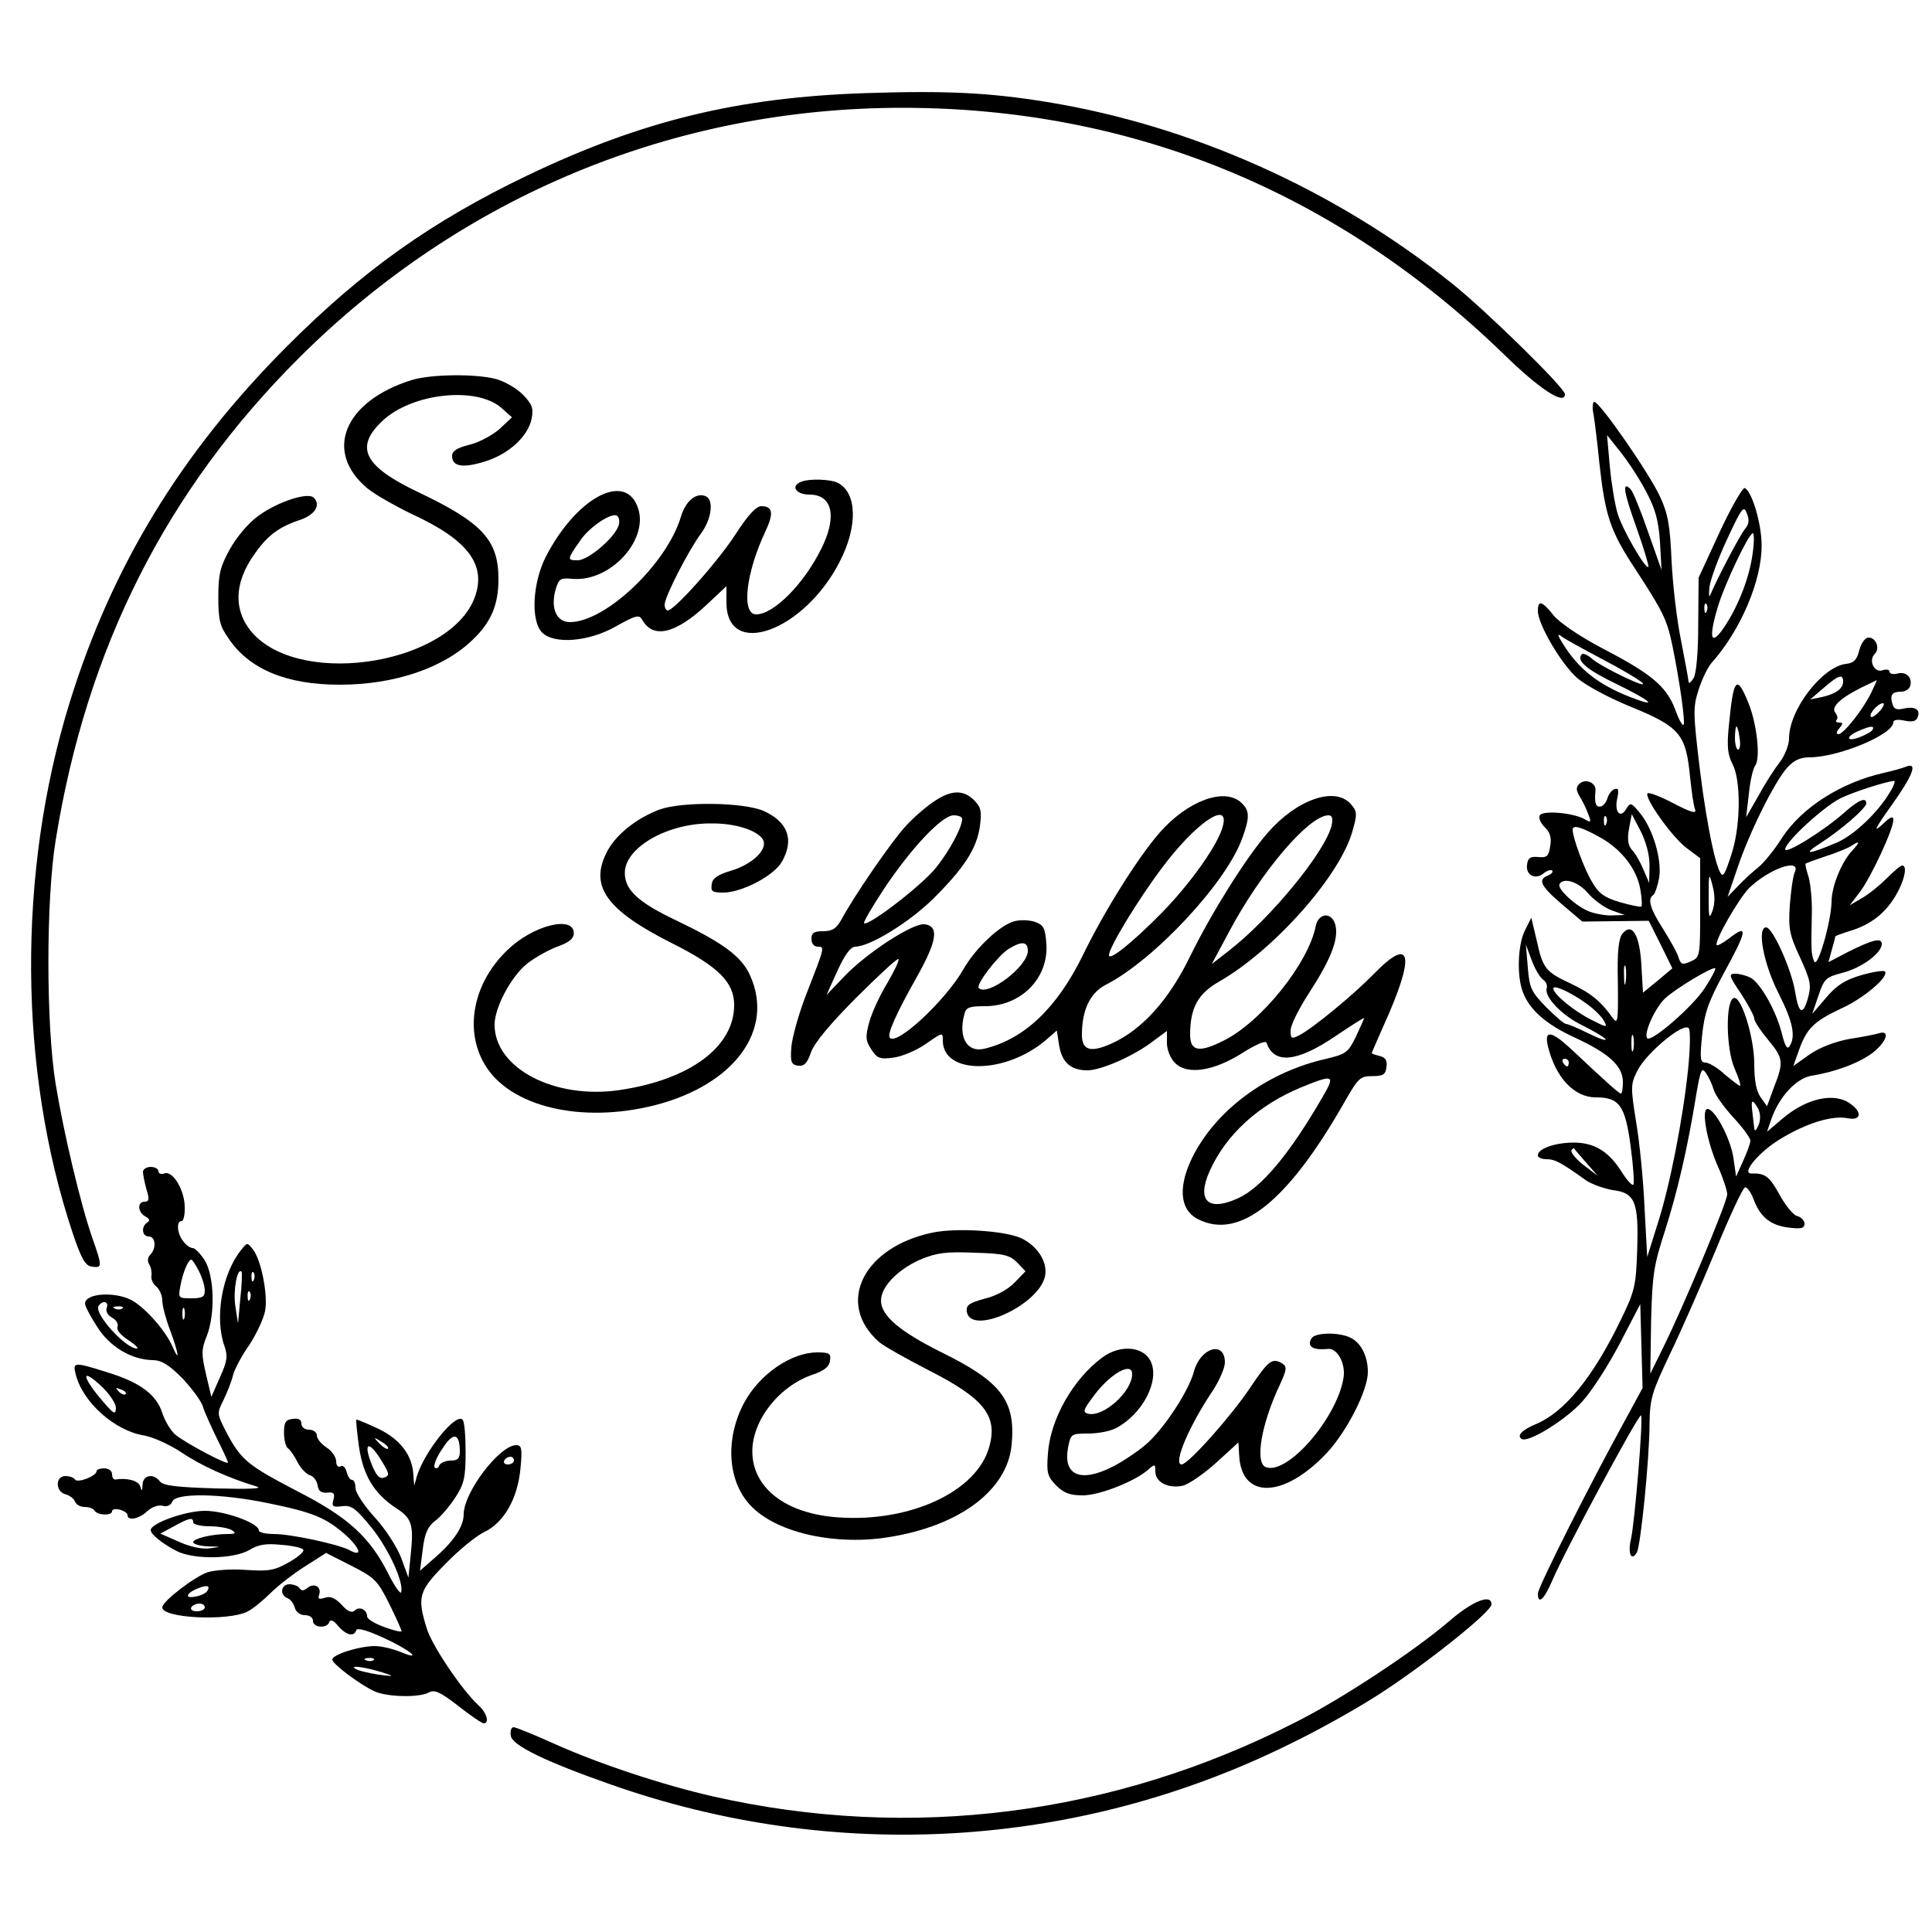
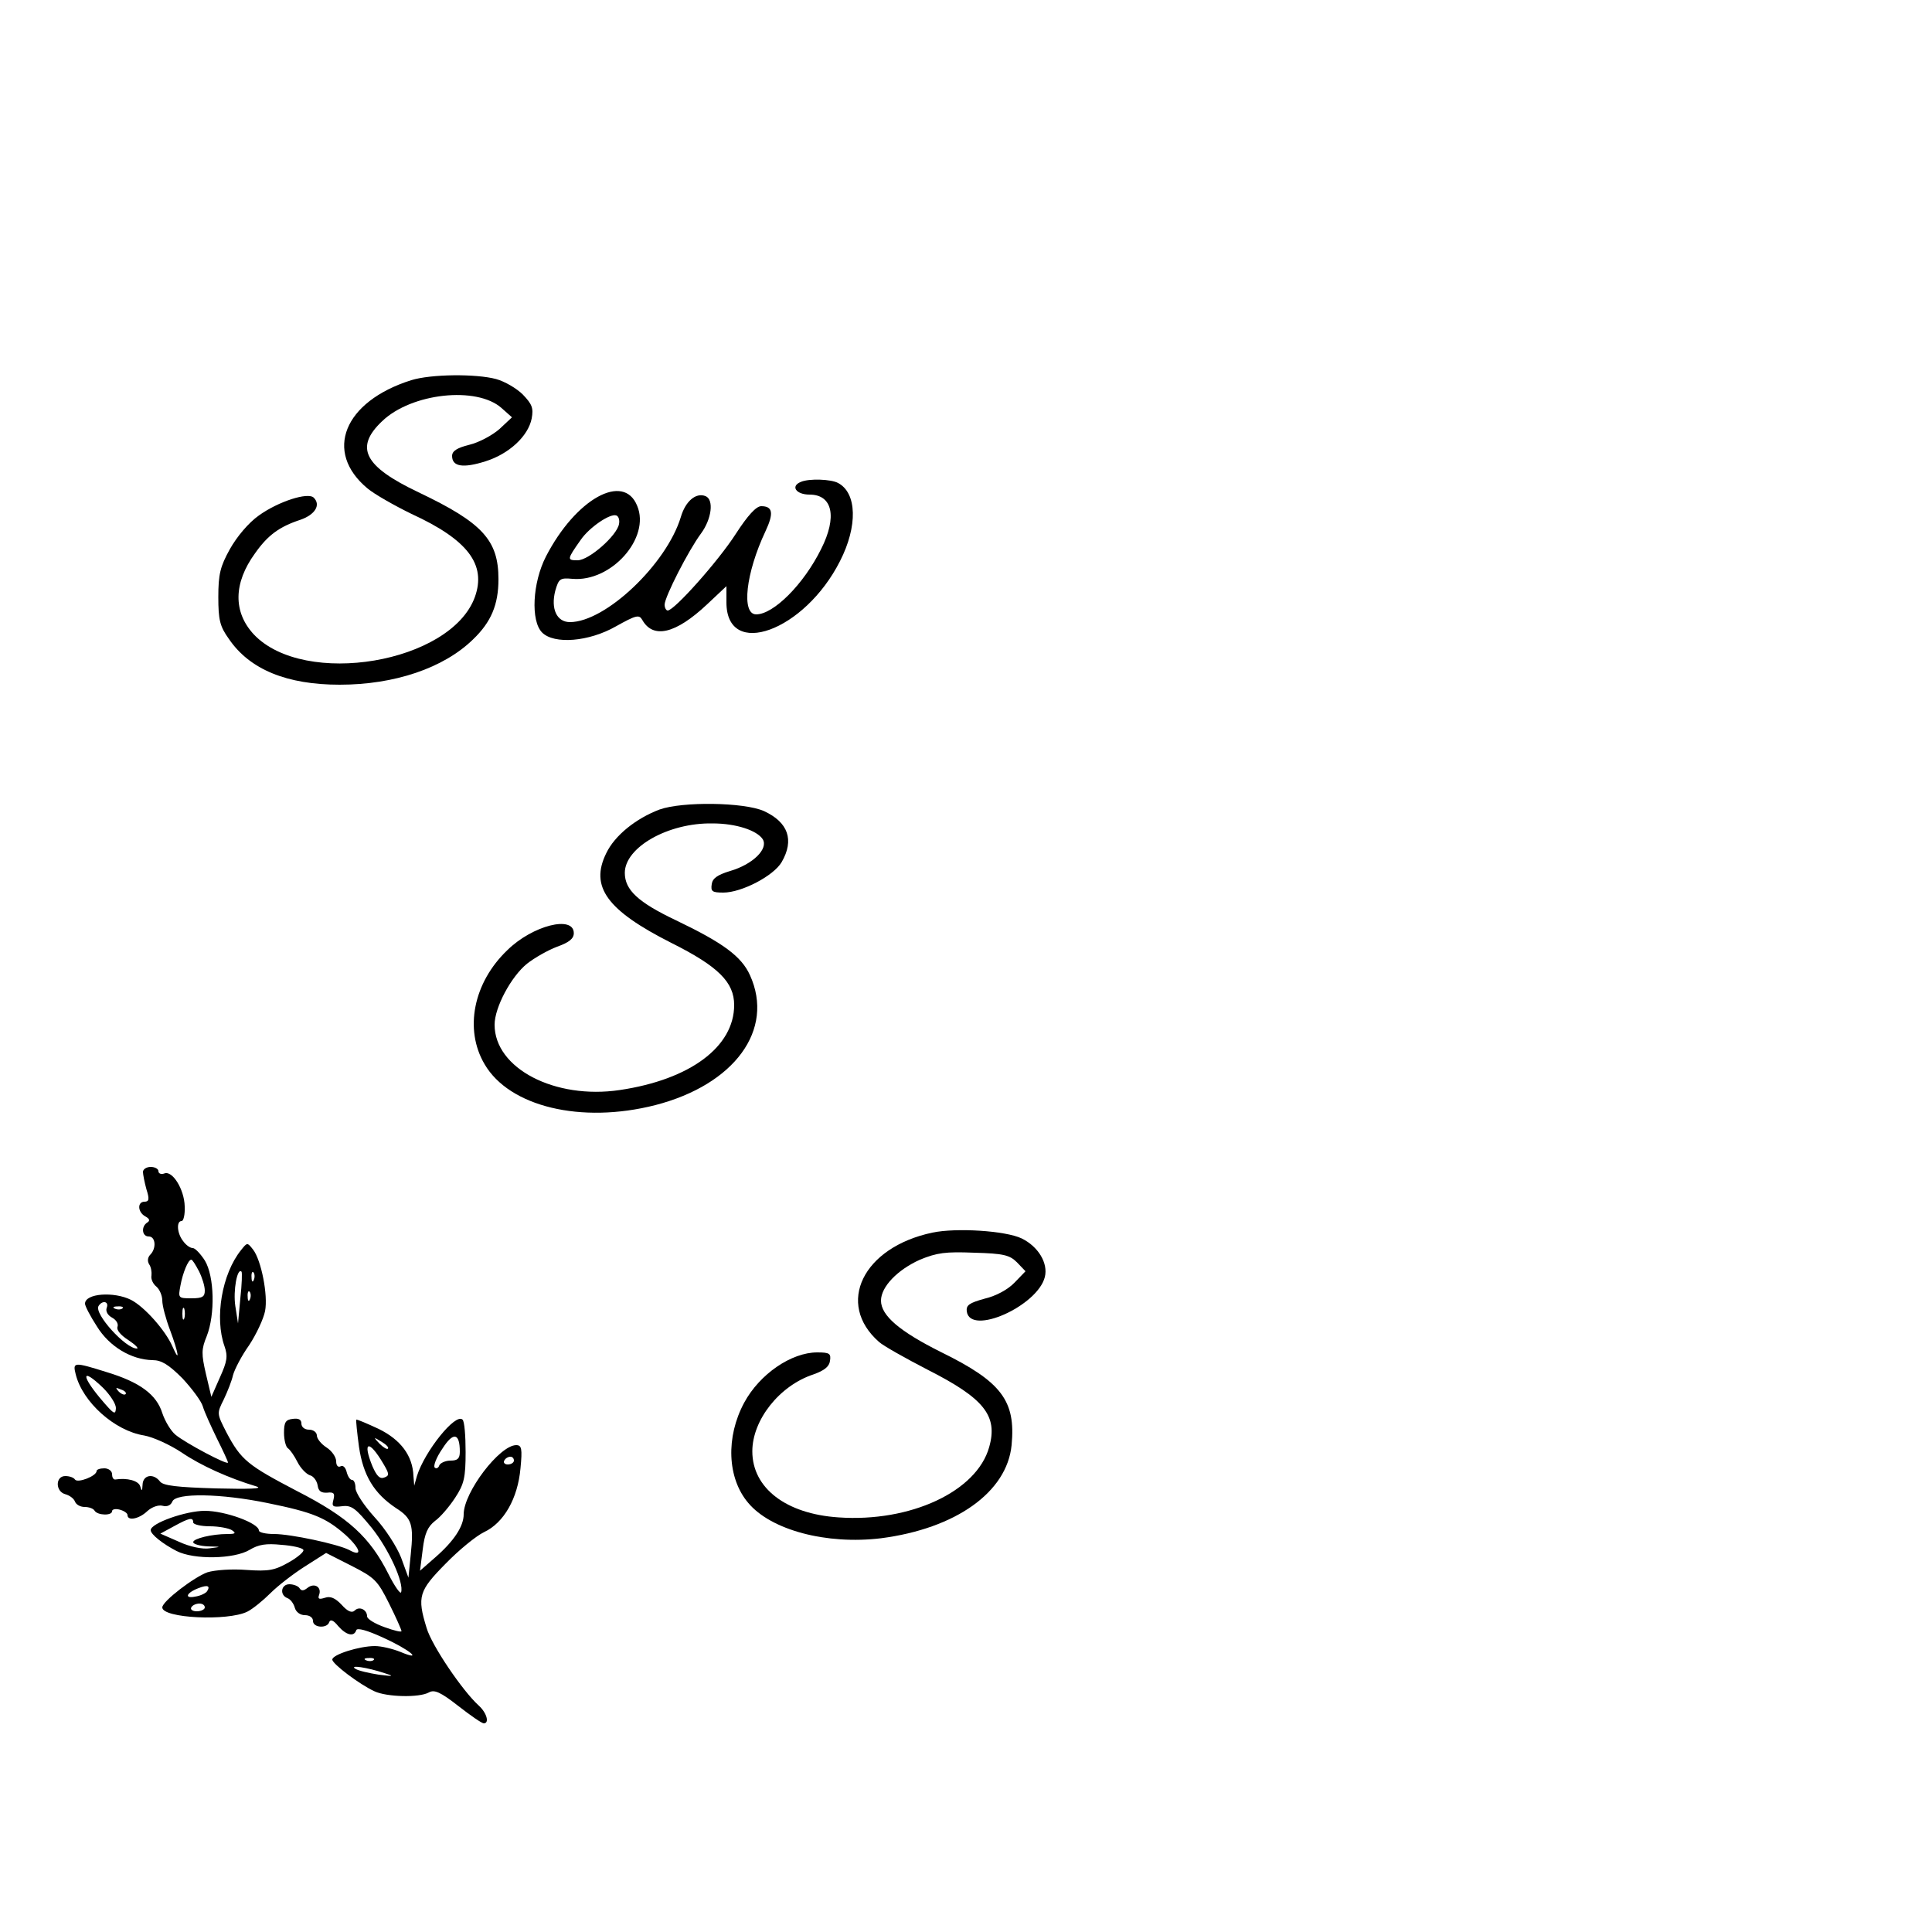
<svg xmlns="http://www.w3.org/2000/svg" version="1.0" width="500" height="500" viewBox="0 0 500 500" preserveAspectRatio="xMidYMid meet">
  <g transform="translate(0,500) scale(0.1,-0.1)" fill="#000000" stroke="none">
-     <path d="M2240 4759 c-330 -11 -578 -71 -875 -213 -248 -119 -428 -247 -625 -445 -271 -272 -451 -567 -560 -920 -136 -440 -132 -952 8 -1372 23 -68 33 -85 50 -87 27 -4 27 0 1 74 -31 89 -75 276 -95 399 -25 153 -25 477 0 630 80 498 286 906 631 1250 420 418 970 646 1560 646 594 0 1122 -217 1555 -636 95 -93 160 -135 160 -105 0 16 -205 217 -293 287 -302 242 -673 408 -1047 469 -148 24 -259 30 -470 23z" />
    <path d="M1064 4016 c-174 -55 -227 -185 -113 -280 18 -15 69 -44 114 -66 146 -67 194 -131 164 -215 -62 -171 -441 -235 -572 -97 -54 58 -53 133 3 210 33 47 63 69 118 87 37 13 53 38 34 57 -15 15 -92 -10 -142 -46 -27 -19 -57 -55 -75 -87 -25 -45 -30 -65 -30 -124 0 -59 4 -76 27 -108 54 -80 151 -119 287 -119 142 0 269 43 345 117 47 45 66 90 66 156 0 101 -41 146 -207 225 -141 67 -166 116 -94 184 76 73 245 91 309 34 l27 -24 -32 -30 c-18 -16 -53 -35 -78 -41 -32 -8 -45 -16 -45 -29 0 -28 29 -32 86 -14 61 19 111 65 120 111 5 27 1 37 -23 62 -16 16 -47 34 -69 40 -52 14 -169 13 -220 -3z" />
-     <path d="M4124 3928 c3 -18 10 -74 15 -125 15 -137 28 -177 92 -274 73 -112 83 -132 97 -199 20 -98 34 -201 29 -206 -3 -3 -13 15 -22 41 -23 59 -61 91 -186 156 -61 32 -112 67 -128 86 -30 38 -41 41 -41 12 0 -35 61 -138 102 -174 21 -18 80 -50 131 -71 135 -55 150 -72 161 -186 4 -37 9 -75 13 -83 4 -12 -12 -7 -56 16 -34 18 -64 29 -67 26 -10 -10 62 -112 100 -141 l36 -27 0 -128 c0 -126 0 -128 -24 -139 -22 -10 -26 -8 -32 10 -3 12 -22 45 -40 74 -34 53 -41 78 -25 88 4 3 11 23 15 45 7 47 -16 126 -50 167 -22 27 -25 28 -35 11 -15 -26 -31 -10 -24 25 5 23 4 29 -6 26 -7 -2 -16 -13 -19 -24 -3 -10 -11 -20 -17 -21 -13 -3 -17 8 -14 40 3 21 -26 34 -42 18 -9 -9 -8 -16 1 -32 7 -11 17 -31 22 -45 9 -23 8 -24 -11 -13 -31 16 -106 22 -114 9 -4 -6 2 -20 12 -30 14 -13 19 -27 15 -49 -4 -27 -8 -31 -31 -29 -20 2 -27 -2 -29 -20 -4 -27 22 -40 43 -22 9 7 18 10 22 7 3 -4 -2 -9 -11 -13 -27 -10 -19 -27 36 -74 l53 -45 86 1 86 1 31 -62 30 -61 -38 -32 -38 -31 -4 69 c-4 80 -24 114 -49 84 -10 -13 -14 -45 -12 -128 1 -98 0 -108 -13 -91 -30 43 -57 65 -108 89 -66 31 -73 39 -89 112 l-14 59 -16 -32 c-19 -36 -22 -118 -6 -160 17 -46 60 -84 134 -118 89 -41 125 -74 125 -115 0 -16 -2 -30 -5 -30 -5 0 -32 24 -130 116 -51 47 -69 49 -59 6 20 -81 68 -132 124 -132 61 0 76 -21 90 -126 7 -52 10 -97 7 -100 -3 -3 -17 12 -30 33 -34 54 -72 77 -128 76 -47 -1 -89 -16 -89 -33 0 -6 10 -10 23 -10 21 0 38 -9 102 -55 15 -10 46 -21 69 -25 58 -7 67 -31 63 -155 -3 -92 -6 -106 -42 -180 -72 -149 -146 -240 -221 -271 -36 -15 -49 -30 -36 -38 17 -11 115 50 157 97 24 26 67 93 97 150 l53 102 3 -109 3 -108 -39 -72 c-96 -174 -232 -444 -232 -460 0 -30 16 -16 37 33 29 70 224 433 230 428 6 -7 -16 -274 -26 -320 -9 -37 1 -59 15 -35 10 16 33 245 33 334 1 65 6 81 53 180 29 60 82 181 118 268 36 88 70 161 76 163 5 2 15 -12 22 -30 17 -46 43 -68 91 -74 32 -4 41 -2 41 10 0 8 -8 17 -19 20 -10 2 -31 28 -46 56 -26 47 -37 55 -72 54 -28 -1 18 55 74 89 67 41 134 62 175 54 35 -7 38 16 6 38 -42 30 -114 13 -175 -39 l-40 -34 11 32 c20 58 64 106 104 113 63 10 123 33 158 59 36 28 47 60 17 51 -10 -3 -45 -10 -78 -15 -37 -7 -76 -22 -102 -40 l-42 -30 15 42 c20 56 39 74 109 107 58 26 125 83 113 96 -4 3 -31 -1 -62 -10 -41 -12 -63 -26 -90 -58 l-36 -42 16 47 c15 44 19 48 61 59 49 12 103 51 103 75 0 17 -23 12 -92 -23 l-46 -24 9 33 c5 17 9 33 9 34 0 1 22 9 48 17 52 18 90 51 116 103 17 34 21 63 9 63 -5 0 -22 -15 -40 -33 -17 -17 -46 -41 -64 -51 l-32 -19 26 34 c29 38 87 163 87 187 0 12 -8 8 -31 -14 -22 -20 -15 -6 25 50 57 80 70 114 39 102 -9 -4 -35 -11 -57 -16 -111 -25 -212 -89 -264 -168 -20 -32 -48 -66 -62 -77 -14 -11 -37 -32 -52 -48 l-27 -28 25 73 c30 91 96 224 129 261 17 19 34 27 57 27 76 0 218 59 218 91 0 6 11 8 29 4 20 -4 30 -2 34 9 8 20 -8 29 -37 22 -18 -4 -25 -1 -29 14 -6 22 0 30 24 30 9 0 19 6 22 13 8 22 -9 40 -32 34 -12 -3 -21 -1 -21 5 0 5 -8 7 -19 3 -21 -6 -36 26 -19 43 14 14 3 42 -16 42 -9 0 -19 -14 -24 -32 -6 -25 -14 -34 -34 -36 -62 -7 -148 -119 -148 -193 0 -17 -11 -45 -25 -63 -14 -18 -39 -57 -55 -87 l-31 -54 7 60 c3 33 11 66 16 73 15 18 5 110 -18 165 -30 73 -38 62 -50 -64 -5 -50 -3 -72 10 -97 21 -40 21 -151 0 -223 -9 -30 -19 -58 -24 -62 -13 -14 -41 111 -61 273 -17 144 -18 159 -3 205 9 28 24 59 34 70 75 84 130 214 129 304 0 57 -26 142 -44 148 -5 1 -35 -50 -65 -115 l-54 -117 -1 -120 c0 -74 -5 -128 -12 -140 -7 -11 -13 -15 -13 -10 0 6 -9 53 -19 105 -11 52 -22 146 -25 208 -4 92 -9 122 -30 167 -27 59 -155 244 -170 245 -4 0 -6 -15 -2 -32z m136 -200 c24 -45 32 -74 36 -130 l4 -73 -35 99 c-19 55 -39 104 -45 110 -23 23 -18 -7 15 -99 19 -54 33 -100 31 -102 -7 -8 -68 98 -80 139 -7 24 -16 79 -20 123 l-7 79 35 -44 c20 -25 50 -71 66 -102z m256 -97 c-12 -14 -71 -126 -90 -171 -3 -8 -4 1 -2 20 2 19 23 76 46 125 38 82 43 88 51 66 7 -17 5 -28 -5 -40z m20 -62 c-8 -62 -36 -135 -73 -191 -35 -52 -42 -32 -18 49 17 59 81 193 91 193 4 0 4 -23 0 -51z m-119 -151 c-3 -8 -6 -5 -6 6 -1 11 2 17 5 13 3 -3 4 -12 1 -19z m-272 -123 c50 -26 97 -54 105 -62 21 -20 -107 41 -131 63 -10 9 -22 14 -25 11 -16 -16 12 -40 91 -78 90 -44 109 -62 34 -33 -84 33 -134 73 -175 139 -13 21 -14 26 -4 19 8 -7 56 -33 105 -59z m625 -59 c0 -18 -19 -32 -55 -40 l-30 -6 35 30 c38 33 50 37 50 16z m73 -28 c-21 -44 -72 -108 -85 -108 -6 0 -6 6 2 15 10 12 10 15 0 15 -8 0 -10 3 -7 7 4 3 2 12 -3 18 -12 15 11 37 66 65 21 10 40 19 41 20 1 0 -6 -15 -14 -32z m22 -48 c-10 -11 -20 -18 -23 -15 -7 6 18 35 31 35 5 0 2 -9 -8 -20z m-363 -70 c3 -16 1 -30 -4 -30 -4 0 -8 14 -8 30 0 17 2 30 4 30 2 0 6 -13 8 -30z m344 21 c-3 -5 -20 -14 -36 -20 -35 -12 -32 5 4 19 28 12 38 12 32 1z m44 -163 c-32 -53 -92 -109 -135 -128 -75 -32 -92 -33 -45 -3 56 36 120 92 120 104 0 17 -20 9 -57 -24 -53 -47 -153 -109 -153 -95 0 19 101 112 145 133 34 16 114 42 137 44 4 1 -1 -14 -12 -31z m-733 -80 c-3 -8 -6 -5 -6 6 -1 11 2 17 5 13 3 -3 4 -12 1 -19z m112 -108 l-1 -45 -15 35 c-8 19 -21 42 -30 51 -10 12 -12 28 -7 55 l7 37 23 -44 c14 -28 23 -61 23 -89z m-130 74 c57 -31 97 -83 106 -135 4 -22 5 -42 3 -45 -3 -2 -27 3 -55 11 -41 12 -56 23 -73 53 -20 33 -50 114 -50 135 0 13 22 7 69 -19z m654 -36 c-28 -30 -53 -93 -53 -132 -1 -51 -36 -174 -45 -154 -8 19 -8 30 -6 123 1 33 -3 75 -8 94 -6 19 -10 35 -8 36 1 1 25 10 52 19 28 9 57 21 65 26 24 16 25 12 3 -12z m-148 -55 c-5 -10 -10 -49 -13 -86 -4 -61 -1 -76 27 -136 27 -59 29 -71 20 -104 -13 -46 -24 -41 -33 15 -9 58 -58 167 -75 168 -25 0 -7 -95 33 -173 36 -71 44 -110 27 -135 -6 -9 -12 2 -20 35 -15 58 -55 129 -81 143 -10 5 -28 10 -39 10 -18 0 -17 -5 15 -52 19 -29 34 -58 34 -64 0 -7 16 -31 35 -54 40 -48 42 -58 16 -124 l-18 -49 -17 24 c-11 16 -16 44 -16 86 0 68 -34 177 -53 170 -22 -7 -20 -132 2 -182 11 -25 17 -45 14 -45 -3 0 -21 14 -40 30 -18 17 -41 30 -49 30 -14 0 -15 10 -9 70 6 58 16 87 56 161 62 113 64 130 12 89 -15 -11 -28 -18 -30 -16 -8 8 58 123 85 149 53 50 133 77 117 40z m-213 -100 c-9 -24 -10 -18 -10 37 0 61 1 63 10 28 7 -25 6 -47 0 -65z m-322 45 c15 -17 42 -37 61 -44 l34 -12 -32 -1 c-17 -1 -44 4 -60 10 -34 13 -84 59 -77 71 11 18 49 6 74 -24z m-117 -223 c8 -5 12 -15 10 -22 -8 -22 40 -72 93 -97 28 -14 55 -30 59 -35 3 -6 -16 1 -43 14 -28 14 -54 25 -59 25 -5 0 -28 20 -51 43 -39 40 -44 50 -48 103 l-5 59 15 -40 c8 -22 21 -44 29 -50z m214 -7 c-2 -13 -4 -5 -4 17 -1 22 1 32 4 23 2 -10 2 -28 0 -40z m205 -15 c-30 -47 -138 -141 -149 -130 -10 11 19 77 46 103 28 26 123 83 130 78 2 -2 -10 -25 -27 -51z m-304 -42 c18 -13 38 -33 43 -43 10 -18 8 -18 -33 3 -44 22 -98 66 -98 81 0 11 49 -12 88 -41z m261 -166 c-13 -127 -47 -303 -79 -402 l-27 -86 -7 128 c-3 71 -13 171 -22 223 -14 88 -14 96 3 130 23 47 123 130 134 110 4 -7 3 -53 -2 -103z m-142 48 c-3 -10 -5 -2 -5 17 0 19 2 27 5 18 2 -10 2 -26 0 -35z m-167 -33 c0 -5 -2 -10 -4 -10 -3 0 -8 5 -11 10 -3 6 -1 10 4 10 6 0 11 -4 11 -10z m375 -70 c4 -14 27 -46 51 -72 24 -26 44 -53 44 -60 0 -7 -9 -31 -19 -53 l-18 -40 -7 49 c-8 51 -48 126 -67 126 -17 0 -1 -86 27 -149 13 -29 24 -62 24 -72 0 -20 -116 -297 -167 -399 l-32 -65 2 135 c3 121 7 146 36 235 32 100 59 216 81 353 11 64 14 71 25 55 7 -10 16 -29 20 -43z m115 -49 c6 -13 7 -28 1 -43 -6 -14 -10 -17 -11 -8 -1 8 -3 27 -5 43 -4 32 0 34 15 8z m-445 -140 l30 -34 -37 28 c-20 16 -34 33 -31 38 3 4 6 7 7 5 0 -2 15 -18 31 -37z" />
    <path d="M2073 3753 c-28 -11 -13 -33 22 -33 60 0 72 -58 30 -141 -45 -91 -123 -169 -168 -169 -39 0 -27 107 24 215 22 47 19 65 -11 65 -13 0 -35 -24 -66 -72 -45 -70 -159 -198 -176 -198 -4 0 -8 7 -8 15 0 20 62 141 94 184 28 38 34 88 12 97 -25 10 -52 -13 -64 -54 -37 -122 -195 -272 -287 -272 -34 0 -50 34 -38 81 9 31 12 34 44 31 101 -9 203 106 168 189 -35 87 -159 18 -236 -131 -35 -68 -40 -167 -10 -197 31 -31 121 -24 191 16 52 29 60 31 68 17 28 -50 86 -37 168 40 l50 47 0 -42 c0 -148 202 -75 294 107 46 90 44 176 -5 202 -18 10 -75 12 -96 3z m-471 -109 c-5 -30 -78 -94 -107 -94 -28 0 -28 2 8 53 22 32 76 69 92 63 6 -2 9 -12 7 -22z" />
-     <path d="M2416 2925 c-21 -14 -53 -42 -72 -63 -34 -36 -132 -178 -166 -241 -13 -24 -24 -31 -48 -31 -23 0 -30 -4 -30 -20 0 -12 7 -20 16 -20 19 0 19 1 -30 -125 -19 -49 -36 -110 -38 -135 -3 -39 0 -45 17 -48 16 -2 24 6 34 35 9 25 51 75 118 142 57 57 106 102 108 99 3 -3 -10 -30 -28 -61 -19 -31 -40 -76 -47 -101 -11 -40 -10 -49 5 -72 15 -23 22 -26 58 -21 22 3 60 19 84 36 43 30 43 30 43 8 0 -88 159 -88 264 -1 l31 27 6 -38 c7 -45 31 -65 73 -65 36 0 122 38 171 76 l35 26 0 -31 c0 -18 9 -40 21 -52 32 -32 101 -21 176 27 35 22 59 32 61 25 19 -56 79 -50 179 18 40 27 73 48 73 46 0 -3 -10 -24 -21 -48 -20 -41 -26 -45 -76 -57 -148 -33 -278 -126 -342 -245 -43 -81 -40 -145 9 -170 107 -55 232 44 379 302 36 63 41 68 72 68 28 0 35 4 37 23 3 17 -2 25 -17 29 -12 3 -21 6 -21 8 0 1 14 32 30 69 84 185 74 237 -25 135 -54 -55 -156 -139 -192 -158 -21 -11 -23 -9 -23 12 0 14 22 58 49 99 55 85 76 138 67 174 -9 35 -44 32 -51 -3 -19 -96 -141 -248 -238 -296 -63 -32 -87 -28 -87 15 0 69 20 106 74 137 144 82 317 278 347 393 12 42 11 49 -6 68 -41 45 -139 11 -214 -75 -56 -64 -146 -208 -200 -318 -55 -114 -125 -192 -205 -228 -54 -24 -76 -17 -76 23 0 64 21 108 61 129 126 64 314 266 354 380 20 54 19 72 -3 92 -44 40 -139 4 -211 -78 -56 -64 -145 -206 -199 -318 -67 -136 -151 -216 -254 -241 -45 -11 -69 29 -52 90 4 17 13 20 53 20 93 0 165 72 159 161 -3 41 -7 49 -29 57 -14 5 -38 6 -53 2 -37 -9 -102 -70 -133 -125 -46 -80 -171 -197 -190 -177 -8 8 15 61 70 158 52 93 58 131 20 136 -30 4 -150 -74 -208 -135 l-46 -48 28 62 c19 42 34 62 46 63 38 0 140 63 201 123 81 80 114 131 122 189 5 38 3 49 -15 67 -28 28 -60 27 -105 -4z m74 -44 c0 -22 -32 -82 -68 -127 -36 -45 -176 -153 -186 -143 -2 2 21 42 52 89 70 105 150 190 180 190 12 0 22 -4 22 -9z m675 -18 c-11 -47 -85 -151 -160 -227 -75 -76 -135 -124 -135 -108 0 20 76 145 138 227 86 115 174 175 157 108z m281 0 c-17 -68 -156 -238 -265 -323 l-45 -35 44 82 c83 157 208 303 258 303 10 0 12 -8 8 -27z m-786 -324 c0 -40 -104 -119 -127 -96 -8 9 49 83 77 101 34 21 50 20 50 -5z m764 -376 c-86 -149 -160 -238 -222 -265 -76 -34 -105 -5 -72 70 42 95 127 173 240 219 81 33 86 31 54 -24z" />
    <path d="M1707 2905 c-61 -23 -116 -67 -138 -113 -43 -87 2 -148 168 -232 122 -61 163 -102 163 -161 0 -108 -114 -193 -296 -220 -168 -25 -324 56 -324 169 0 45 43 125 84 158 19 15 54 35 78 44 31 11 43 21 43 35 0 47 -107 20 -172 -44 -88 -84 -112 -205 -59 -295 64 -110 250 -155 442 -106 205 53 309 195 245 336 -22 49 -70 84 -191 142 -99 47 -133 79 -133 123 0 66 112 130 227 128 61 0 115 -18 130 -41 15 -25 -26 -65 -84 -82 -33 -10 -46 -19 -48 -34 -3 -19 1 -22 30 -22 47 0 130 43 151 79 33 57 17 103 -46 132 -52 23 -211 25 -270 4z" />
    <path d="M370 1967 c0 -6 4 -27 9 -45 8 -25 7 -32 -5 -32 -19 0 -18 -27 2 -38 11 -6 13 -11 5 -16 -16 -10 -14 -36 4 -36 18 0 20 -31 4 -47 -7 -7 -8 -17 -3 -25 5 -7 7 -20 6 -29 -2 -9 4 -22 13 -29 8 -7 15 -23 15 -36 0 -13 9 -47 20 -76 22 -59 27 -90 6 -42 -18 41 -72 102 -107 120 -44 22 -119 17 -119 -10 0 -6 14 -33 31 -59 32 -52 89 -86 144 -87 23 0 42 -12 77 -47 25 -27 49 -59 53 -73 4 -14 21 -51 36 -82 16 -32 29 -60 29 -63 0 -8 -111 51 -136 72 -12 10 -27 35 -34 56 -15 48 -58 80 -144 106 -86 27 -88 26 -80 -6 18 -72 101 -146 177 -158 23 -4 67 -24 97 -44 50 -34 121 -66 194 -88 18 -6 -20 -7 -105 -5 -100 3 -137 7 -145 18 -17 22 -44 17 -45 -8 -1 -17 -2 -19 -6 -5 -4 15 -34 23 -65 18 -5 0 -8 6 -8 14 0 8 -9 15 -20 15 -11 0 -20 -3 -20 -7 0 -13 -49 -32 -56 -22 -3 5 -14 9 -25 9 -26 0 -26 -40 0 -47 11 -3 22 -11 25 -19 3 -8 14 -14 25 -14 11 0 23 -4 26 -10 8 -12 45 -13 45 -1 0 5 9 7 20 4 11 -3 20 -9 20 -14 0 -16 30 -10 51 10 12 11 29 17 40 14 11 -3 21 1 25 11 9 23 126 21 247 -4 118 -24 151 -38 202 -83 39 -36 44 -58 8 -38 -30 15 -150 41 -194 41 -21 0 -39 4 -39 9 0 19 -87 51 -140 51 -49 0 -140 -32 -140 -50 0 -11 32 -36 67 -54 45 -23 149 -21 189 3 23 14 43 17 82 13 29 -2 55 -8 57 -13 3 -4 -14 -19 -37 -32 -37 -21 -52 -24 -110 -20 -37 3 -81 0 -101 -6 -34 -12 -117 -75 -117 -91 0 -28 169 -36 220 -11 14 7 41 29 60 48 19 19 59 50 89 69 l55 35 65 -33 c61 -31 68 -38 98 -98 18 -36 32 -68 32 -71 1 -4 -19 1 -44 10 -25 9 -45 21 -45 28 0 17 -20 27 -32 15 -7 -7 -18 -3 -34 15 -16 17 -29 23 -43 18 -16 -5 -19 -3 -15 8 7 20 -13 32 -31 17 -9 -7 -15 -8 -20 0 -3 5 -15 10 -26 10 -22 0 -26 -28 -5 -36 8 -3 16 -14 19 -25 3 -11 14 -19 26 -19 12 0 21 -6 21 -15 0 -18 37 -20 42 -3 3 8 11 5 23 -10 21 -24 41 -29 47 -11 2 7 28 0 69 -19 69 -31 107 -63 45 -37 -20 8 -49 15 -66 15 -40 0 -110 -22 -110 -35 0 -11 70 -64 109 -82 32 -15 116 -17 141 -3 14 8 30 1 76 -35 32 -25 61 -45 66 -45 15 0 8 27 -13 46 -42 38 -122 156 -135 201 -25 81 -20 96 49 166 34 35 79 72 100 82 51 24 87 87 94 165 5 51 3 60 -11 60 -43 0 -136 -122 -136 -179 0 -31 -25 -69 -73 -111 l-40 -35 7 55 c5 42 13 59 32 74 14 10 37 37 52 60 23 35 27 52 27 118 0 42 -3 80 -8 84 -18 18 -98 -82 -118 -146 l-7 -25 -2 25 c-2 53 -33 94 -90 122 -30 14 -56 25 -58 24 -1 -2 2 -33 7 -70 11 -75 39 -121 96 -159 41 -26 46 -43 38 -120 l-6 -60 -19 52 c-11 28 -41 75 -69 105 -27 30 -49 63 -49 75 0 12 -4 21 -9 21 -5 0 -11 9 -14 21 -3 12 -10 18 -16 14 -6 -3 -11 2 -11 13 0 11 -11 27 -25 36 -14 9 -25 23 -25 31 0 8 -9 15 -20 15 -12 0 -20 7 -20 16 0 10 -7 14 -22 12 -19 -2 -23 -9 -23 -36 0 -19 5 -37 10 -40 6 -4 17 -20 25 -36 8 -16 23 -31 32 -34 9 -2 18 -14 20 -26 2 -15 9 -20 25 -19 17 2 20 -2 16 -18 -5 -18 -2 -20 23 -17 24 3 35 -6 76 -56 44 -55 84 -142 76 -167 -2 -5 -17 16 -33 48 -48 95 -103 146 -236 214 -128 67 -145 80 -183 152 -25 49 -25 49 -7 85 10 21 21 49 24 63 4 15 22 50 42 78 19 29 37 68 41 88 8 41 -10 132 -31 159 -15 19 -15 19 -31 -1 -50 -62 -69 -176 -43 -249 9 -26 7 -39 -12 -81 l-22 -50 -14 59 c-12 52 -12 64 2 98 22 56 20 155 -5 196 -11 17 -25 32 -31 32 -7 0 -18 8 -25 18 -16 20 -18 52 -4 52 5 0 9 17 8 38 -1 44 -32 94 -53 85 -8 -3 -15 0 -15 6 0 6 -9 11 -20 11 -11 0 -20 -6 -20 -13z m145 -257 c8 -16 15 -38 15 -50 0 -16 -6 -20 -35 -20 -34 0 -34 1 -28 33 6 33 20 67 28 67 3 0 11 -13 20 -30z m107 -70 l-6 -65 -7 45 c-6 40 5 100 16 89 2 -2 1 -33 -3 -69z m35 48 c-3 -8 -6 -5 -6 6 -1 11 2 17 5 13 3 -3 4 -12 1 -19z m-10 -50 c-3 -8 -6 -5 -6 6 -1 11 2 17 5 13 3 -3 4 -12 1 -19z m-371 -23 c-3 -9 3 -19 14 -25 11 -6 17 -16 14 -24 -3 -8 9 -22 28 -34 18 -12 28 -22 22 -22 -29 0 -111 90 -99 110 10 16 28 12 21 -5z m41 -1 c-3 -3 -12 -4 -19 -1 -8 3 -5 6 6 6 11 1 17 -2 13 -5z m160 -26 c-3 -7 -5 -2 -5 12 0 14 2 19 5 13 2 -7 2 -19 0 -25z m-210 -180 c18 -18 33 -41 33 -52 -1 -18 -5 -16 -31 14 -60 69 -61 95 -2 38z m58 -16 c-3 -3 -11 0 -18 7 -9 10 -8 11 6 5 10 -3 15 -9 12 -12z m865 -149 c0 -18 -6 -23 -24 -23 -13 0 -26 -6 -29 -12 -2 -7 -8 -10 -12 -6 -4 4 4 26 20 49 28 44 45 41 45 -8z m-186 8 c-2 -3 -12 3 -22 13 -16 17 -16 18 5 5 12 -7 20 -15 17 -18z m-12 -39 c16 -27 16 -31 2 -36 -11 -4 -19 4 -30 29 -27 66 -9 70 28 7z m338 8 c0 -5 -7 -10 -16 -10 -8 0 -12 5 -9 10 3 6 10 10 16 10 5 0 9 -4 9 -10z m-830 -160 c0 -5 19 -10 43 -10 23 0 49 -5 57 -10 12 -8 9 -10 -11 -10 -41 0 -89 -12 -89 -21 0 -5 17 -10 38 -11 36 -1 36 -1 5 -5 -19 -3 -52 4 -80 17 l-48 21 35 19 c40 22 50 24 50 10z m36 -178 c-3 -5 -17 -12 -31 -14 -29 -6 -23 10 9 22 23 9 31 6 22 -8z m-6 -42 c0 -5 -9 -10 -21 -10 -11 0 -17 5 -14 10 3 6 13 10 21 10 8 0 14 -4 14 -10z m437 -136 c-3 -3 -12 -4 -19 -1 -8 3 -5 6 6 6 11 1 17 -2 13 -5z m28 -34 c26 -8 24 -9 -15 -4 -25 4 -52 10 -60 15 -18 11 30 4 75 -11z" />
    <path d="M2413 1810 c-180 -38 -251 -184 -138 -283 11 -10 68 -42 126 -72 146 -74 182 -119 159 -200 -32 -115 -204 -195 -390 -182 -136 9 -223 76 -223 171 0 81 70 170 158 199 28 10 41 20 43 35 3 19 -1 22 -33 22 -67 0 -149 -56 -189 -130 -48 -89 -44 -195 10 -259 59 -71 203 -109 344 -92 193 25 326 119 338 241 11 115 -26 164 -183 241 -106 53 -155 94 -155 133 0 36 43 80 101 106 44 18 66 21 140 18 76 -2 92 -6 111 -25 l22 -23 -28 -29 c-17 -18 -48 -35 -78 -42 -40 -11 -48 -17 -46 -33 9 -64 183 14 202 89 9 36 -17 79 -60 100 -42 20 -169 28 -231 15z" />
-     <path d="M3403 1543 c-7 -2 -13 -11 -13 -19 0 -13 17 -18 46 -15 25 3 47 -38 41 -75 -17 -104 -145 -252 -201 -231 -29 11 -12 112 37 215 17 37 18 45 6 53 -26 16 -36 9 -84 -63 -48 -72 -160 -198 -177 -198 -23 0 19 100 82 193 16 25 30 57 30 71 0 57 -63 39 -80 -23 -13 -50 -77 -148 -124 -189 -20 -17 -59 -44 -87 -58 -83 -42 -128 -22 -115 49 7 36 8 37 52 37 25 0 57 6 72 14 69 36 114 123 90 173 -19 39 -79 44 -125 10 -76 -56 -135 -160 -141 -249 -4 -50 -1 -59 21 -82 20 -20 36 -26 69 -26 44 0 137 37 170 67 17 15 18 14 18 -5 0 -28 33 -45 71 -37 16 4 55 31 87 60 l57 52 2 -34 c6 -114 116 -111 227 7 52 56 106 162 106 209 0 42 -18 77 -47 90 -24 11 -68 13 -90 4z m-473 -99 c0 -45 -73 -111 -113 -103 -16 4 -14 10 14 47 42 57 99 89 99 56z" />
-     <path d="M3750 804 c-90 -77 -279 -202 -397 -261 -471 -241 -997 -308 -1508 -192 -128 29 -294 84 -408 135 -53 24 -102 44 -108 44 -6 0 -9 -10 -7 -22 3 -25 90 -67 258 -126 579 -204 1207 -167 1755 103 83 40 196 104 252 142 123 82 273 203 273 221 0 28 -49 9 -110 -44z" />
  </g>
</svg>